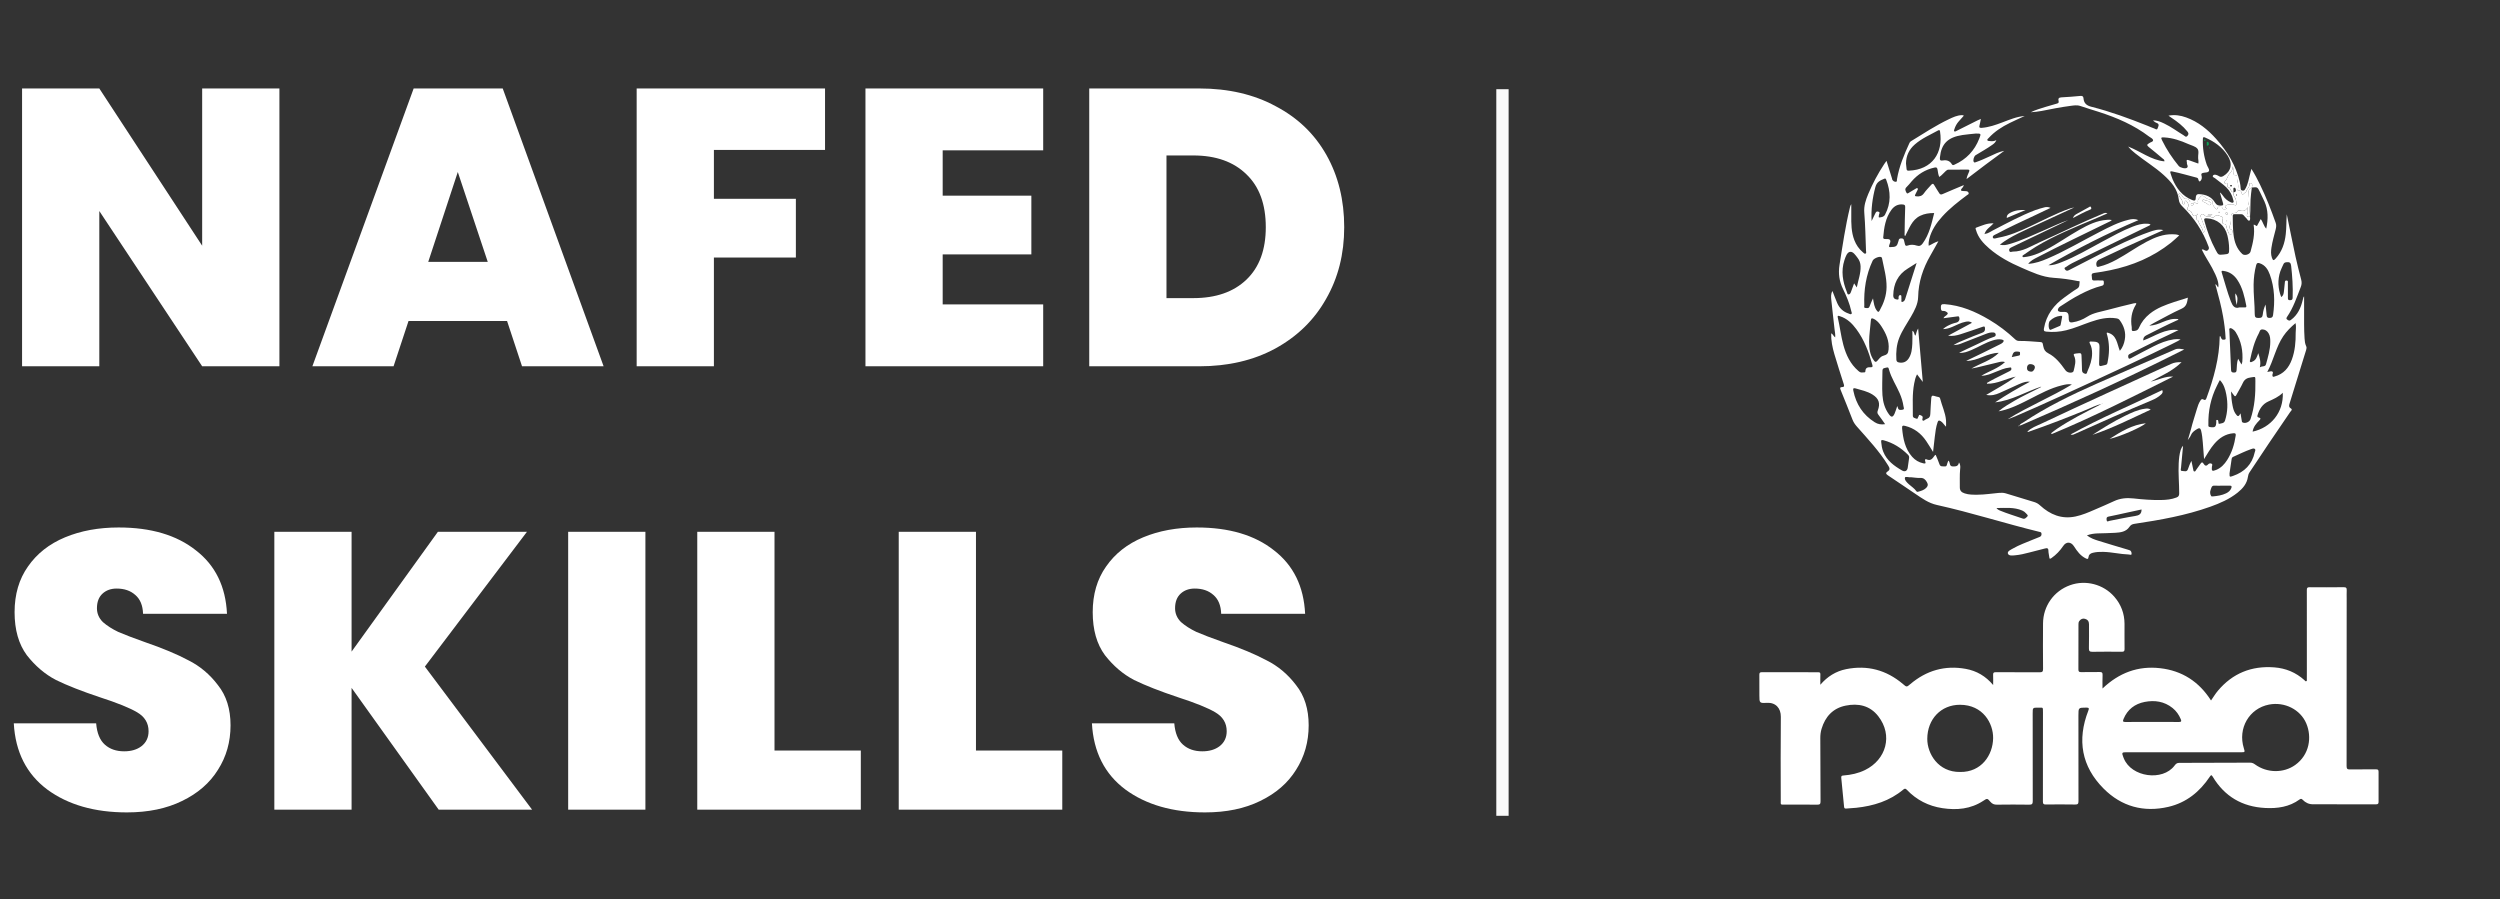
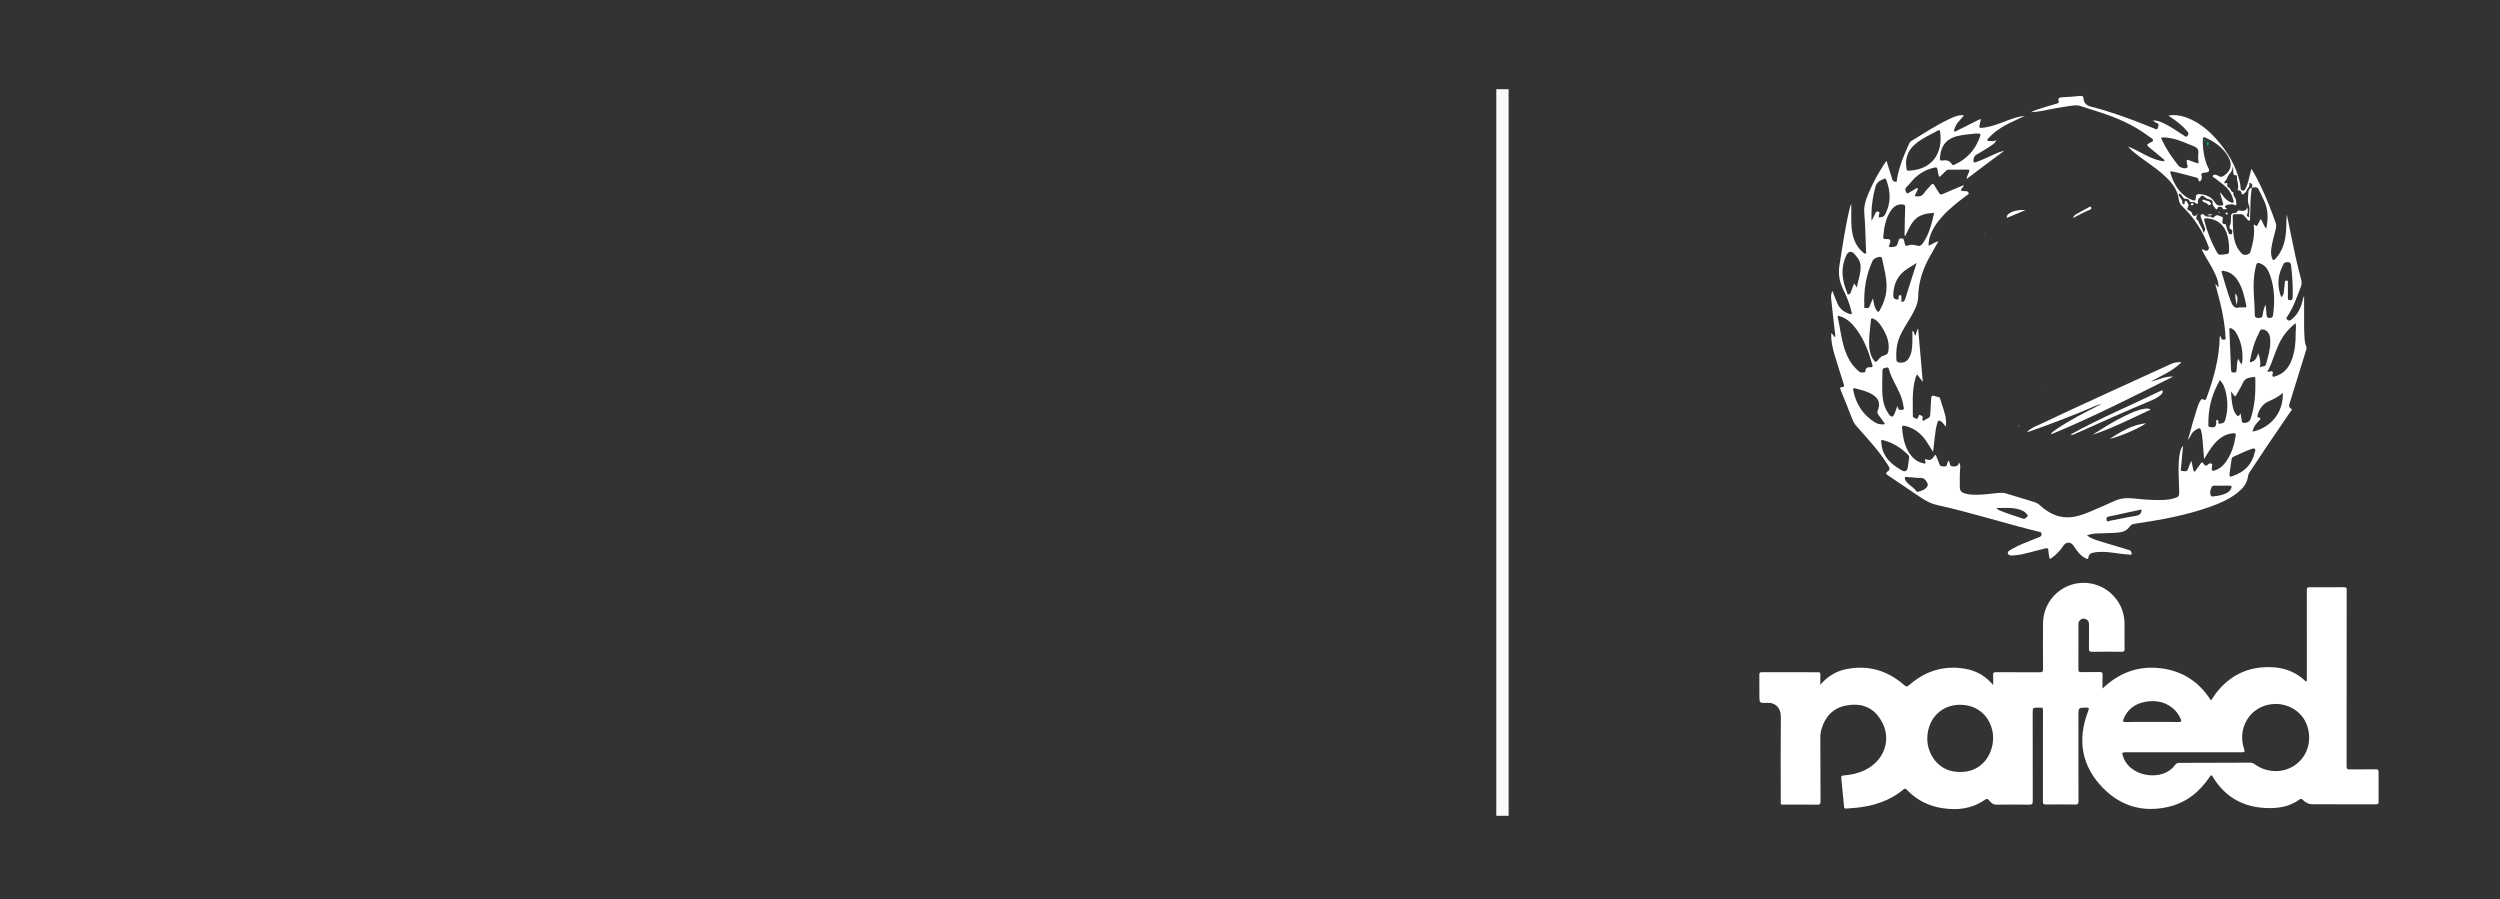
<svg xmlns="http://www.w3.org/2000/svg" width="203" height="73" viewBox="0 0 203 73" fill="none">
  <rect x="0" y="0" width="203" height="73" fill="#333333" stroke="none" />
-   <path d="M22.688 29.743H16.416L8.064 17.135V29.743H1.792V7.183H8.064L16.416 19.951V7.183H22.688V29.743ZM41.173 26.063H33.173L31.957 29.743H25.365L33.589 7.183H40.821L49.013 29.743H42.389L41.173 26.063ZM39.605 21.263L37.173 13.967L34.773 21.263H39.605ZM66.993 7.183V12.175H57.969V16.143H64.625V20.911H57.969V29.743H51.697V7.183H66.993ZM76.546 12.207V15.887H83.746V20.655H76.546V24.719H84.707V29.743H70.275V7.183H84.707V12.207H76.546ZM97.374 7.183C99.742 7.183 101.811 7.663 103.582 8.623C105.374 9.562 106.75 10.884 107.71 12.591C108.67 14.298 109.15 16.25 109.15 18.447C109.15 20.623 108.659 22.564 107.678 24.271C106.718 25.978 105.342 27.322 103.55 28.303C101.779 29.263 99.72 29.743 97.374 29.743H88.446V7.183H97.374ZM96.894 24.207C98.728 24.207 100.168 23.706 101.214 22.703C102.259 21.7 102.782 20.282 102.782 18.447C102.782 16.591 102.259 15.162 101.214 14.159C100.168 13.135 98.728 12.623 96.894 12.623H94.718V24.207H96.894ZM10.304 65.967C7.68 65.967 5.525 65.348 3.84 64.111C2.155 62.852 1.248 61.06 1.12 58.735H7.808C7.872 59.524 8.107 60.1 8.512 60.463C8.917 60.826 9.44 61.007 10.08 61.007C10.656 61.007 11.125 60.868 11.488 60.591C11.872 60.292 12.064 59.887 12.064 59.375C12.064 58.714 11.755 58.202 11.136 57.839C10.517 57.476 9.515 57.071 8.128 56.623C6.656 56.132 5.461 55.663 4.544 55.215C3.648 54.746 2.859 54.074 2.176 53.199C1.515 52.303 1.184 51.14 1.184 49.711C1.184 48.26 1.547 47.023 2.272 45.999C2.997 44.954 4 44.164 5.28 43.631C6.56 43.098 8.011 42.831 9.632 42.831C12.256 42.831 14.347 43.45 15.904 44.687C17.483 45.903 18.325 47.62 18.432 49.839H11.616C11.595 49.156 11.381 48.644 10.976 48.303C10.592 47.962 10.091 47.791 9.472 47.791C9.003 47.791 8.619 47.93 8.32 48.207C8.021 48.484 7.872 48.879 7.872 49.391C7.872 49.818 8.032 50.191 8.352 50.511C8.693 50.81 9.109 51.076 9.6 51.311C10.091 51.524 10.816 51.802 11.776 52.143C13.205 52.634 14.379 53.124 15.296 53.615C16.235 54.084 17.035 54.756 17.696 55.631C18.379 56.484 18.72 57.572 18.72 58.895C18.72 60.239 18.379 61.444 17.696 62.511C17.035 63.578 16.064 64.42 14.784 65.039C13.525 65.658 12.032 65.967 10.304 65.967ZM35.62 65.743L28.548 55.855V65.743H22.276V43.183H28.548V52.911L35.556 43.183H42.788L34.5 54.127L43.204 65.743H35.62ZM52.407 43.183V65.743H46.135V43.183H52.407ZM62.89 60.943H69.898V65.743H56.618V43.183H62.89V60.943ZM79.249 60.943H86.257V65.743H72.977V43.183H79.249V60.943ZM97.848 65.967C95.224 65.967 93.069 65.348 91.384 64.111C89.698 62.852 88.792 61.06 88.664 58.735H95.352C95.416 59.524 95.65 60.1 96.056 60.463C96.461 60.826 96.984 61.007 97.624 61.007C98.2 61.007 98.669 60.868 99.032 60.591C99.416 60.292 99.608 59.887 99.608 59.375C99.608 58.714 99.298 58.202 98.68 57.839C98.061 57.476 97.058 57.071 95.672 56.623C94.2 56.132 93.005 55.663 92.088 55.215C91.192 54.746 90.402 54.074 89.72 53.199C89.058 52.303 88.728 51.14 88.728 49.711C88.728 48.26 89.09 47.023 89.816 45.999C90.541 44.954 91.544 44.164 92.824 43.631C94.104 43.098 95.554 42.831 97.176 42.831C99.8 42.831 101.89 43.45 103.448 44.687C105.026 45.903 105.869 47.62 105.976 49.839H99.16C99.138 49.156 98.925 48.644 98.52 48.303C98.136 47.962 97.634 47.791 97.016 47.791C96.546 47.791 96.162 47.93 95.864 48.207C95.565 48.484 95.416 48.879 95.416 49.391C95.416 49.818 95.576 50.191 95.896 50.511C96.237 50.81 96.653 51.076 97.144 51.311C97.634 51.524 98.36 51.802 99.32 52.143C100.749 52.634 101.922 53.124 102.84 53.615C103.778 54.084 104.578 54.756 105.24 55.631C105.922 56.484 106.264 57.572 106.264 58.895C106.264 60.239 105.922 61.444 105.24 62.511C104.578 63.578 103.608 64.42 102.328 65.039C101.069 65.658 99.576 65.967 97.848 65.967Z" fill="white" />
  <path d="M122 7.243V66.243" stroke="#FAFAFA" />
  <path d="M179.193 11.824C179.193 11.783 179.189 11.742 179.194 11.701C179.202 11.638 179.155 11.546 179.234 11.518C179.299 11.495 179.341 11.568 179.353 11.63C179.368 11.714 179.366 11.799 179.254 11.822C179.234 11.825 179.213 11.823 179.193 11.824Z" fill="#0AA455" />
  <path d="M179.037 11.437C178.996 11.438 178.969 11.418 178.962 11.382C178.956 11.352 178.978 11.332 179.009 11.331C179.042 11.329 179.081 11.322 179.09 11.367C179.1 11.407 179.067 11.423 179.037 11.437Z" fill="#0AA455" />
  <path d="M179.403 11.957C179.417 11.981 179.432 11.995 179.433 12.01C179.434 12.038 179.418 12.062 179.387 12.052C179.376 12.048 179.366 12.02 179.367 12.004C179.369 11.99 179.387 11.977 179.403 11.957Z" fill="#0AA455" />
  <path d="M179.482 11.7C179.479 11.705 179.476 11.71 179.473 11.715C179.476 11.71 179.479 11.705 179.482 11.7Z" fill="#0AA455" />
  <path d="M147.811 55.602C148.38 54.937 149.073 54.503 149.905 54.335C151.629 53.989 153.172 54.403 154.514 55.539C154.822 55.799 154.812 55.808 155.116 55.55C156.427 54.441 157.928 54.004 159.623 54.313C160.504 54.473 161.239 54.903 161.844 55.624C161.844 55.35 161.855 55.077 161.841 54.804C161.832 54.63 161.887 54.581 162.06 54.582C163.248 54.589 164.436 54.58 165.623 54.59C165.846 54.592 165.898 54.523 165.896 54.309C165.886 53.08 165.885 51.851 165.894 50.623C165.904 49.21 166.771 47.993 168.087 47.519C169.352 47.062 170.802 47.44 171.687 48.459C172.231 49.087 172.507 49.82 172.511 50.652C172.514 51.337 172.505 52.021 172.514 52.705C172.516 52.882 172.455 52.924 172.286 52.923C171.494 52.915 170.703 52.912 169.911 52.926C169.688 52.93 169.615 52.873 169.62 52.641C169.637 51.99 169.626 51.339 169.627 50.687C169.628 50.459 169.519 50.307 169.304 50.248C169.108 50.193 168.952 50.269 168.834 50.434C168.772 50.522 168.771 50.62 168.771 50.718C168.769 51.931 168.773 53.143 168.766 54.356C168.766 54.529 168.82 54.58 168.991 54.576C169.486 54.566 169.981 54.58 170.475 54.568C170.663 54.564 170.74 54.61 170.729 54.814C170.712 55.149 170.724 55.487 170.724 55.907C172.07 54.628 173.608 54.053 175.4 54.257C177.192 54.46 178.56 55.351 179.535 56.879C179.726 56.606 179.889 56.331 180.092 56.09C181.287 54.671 182.82 54.051 184.666 54.19C185.603 54.261 186.423 54.6 187.122 55.23C187.166 55.27 187.202 55.354 187.281 55.31C187.339 55.278 187.312 55.205 187.314 55.151C187.318 54.97 187.317 54.789 187.317 54.607C187.318 52.372 187.321 50.137 187.315 47.902C187.314 47.722 187.37 47.682 187.538 47.683C188.462 47.69 189.386 47.693 190.309 47.68C190.517 47.678 190.562 47.755 190.553 47.937C190.543 48.167 190.55 48.399 190.55 48.629C190.55 53.157 190.551 57.684 190.543 62.212C190.542 62.446 190.623 62.48 190.826 62.478C191.526 62.467 192.228 62.477 192.928 62.471C193.083 62.469 193.142 62.506 193.14 62.674C193.132 63.482 193.133 64.291 193.14 65.099C193.141 65.256 193.1 65.311 192.935 65.311C191.227 65.306 189.52 65.307 187.813 65.308C187.48 65.308 187.204 65.179 186.978 64.943C186.896 64.857 186.829 64.84 186.729 64.914C185.893 65.525 184.932 65.66 183.933 65.608C182.069 65.511 180.636 64.675 179.672 63.066C179.569 62.894 179.528 62.932 179.434 63.071C178.617 64.293 177.535 65.173 176.084 65.514C174.065 65.987 172.264 65.49 170.814 64.035C169.016 62.233 168.647 60.08 169.57 57.71C169.644 57.521 169.634 57.456 169.408 57.457C168.768 57.462 168.768 57.453 168.768 58.101C168.768 60.419 168.764 62.736 168.772 65.054C168.773 65.274 168.713 65.331 168.496 65.327C167.704 65.313 166.912 65.316 166.12 65.324C165.939 65.326 165.883 65.278 165.884 65.088C165.892 62.672 165.891 60.255 165.889 57.839C165.889 57.384 165.901 57.47 165.522 57.463C165.053 57.455 165.054 57.459 165.054 57.926C165.054 60.301 165.05 62.676 165.059 65.052C165.059 65.279 164.999 65.343 164.771 65.339C163.897 65.326 163.022 65.327 162.149 65.339C161.921 65.343 161.764 65.275 161.617 65.102C161.367 64.808 161.358 64.818 161.043 65.026C160.021 65.698 158.892 65.8 157.718 65.622C156.591 65.451 155.623 64.957 154.833 64.129C154.738 64.03 154.673 64.009 154.553 64.109C153.445 65.038 152.13 65.442 150.72 65.593C150.458 65.621 150.193 65.624 149.931 65.654C149.803 65.668 149.751 65.639 149.739 65.509C149.666 64.721 149.589 63.934 149.509 63.147C149.492 62.986 149.586 62.977 149.703 62.968C150.307 62.922 150.893 62.794 151.44 62.527C153.158 61.686 153.726 59.709 152.514 58.155C151.837 57.287 150.893 57.087 149.865 57.297C148.833 57.508 148.209 58.189 147.911 59.182C147.836 59.428 147.808 59.679 147.809 59.938C147.818 61.645 147.816 63.352 147.828 65.059C147.829 65.269 147.789 65.344 147.559 65.34C146.702 65.325 145.844 65.336 144.986 65.335C144.536 65.334 144.598 65.379 144.598 64.961C144.594 62.709 144.579 60.458 144.604 58.206C144.612 57.502 144.181 57.029 143.469 57.07C142.864 57.105 142.862 57.077 142.862 56.461C142.862 55.908 142.866 55.355 142.859 54.803C142.857 54.656 142.882 54.582 143.055 54.582C144.581 54.589 146.107 54.59 147.633 54.586C147.774 54.585 147.819 54.625 147.814 54.766C147.805 55.044 147.811 55.323 147.811 55.602ZM177.325 61.084V61.083C176.558 61.083 175.791 61.083 175.024 61.083C174.25 61.083 173.475 61.083 172.7 61.082C172.287 61.081 172.271 61.105 172.417 61.49C172.429 61.521 172.442 61.551 172.454 61.582C173.071 63.111 175.603 63.454 176.569 62.171C176.663 62.046 176.752 61.945 176.942 61.945C178.863 61.947 180.783 61.939 182.704 61.928C182.864 61.927 182.983 61.979 183.107 62.07C184.084 62.78 185.426 62.791 186.37 62.116C187.54 61.279 187.738 59.845 187.269 58.741C186.789 57.61 185.51 56.969 184.248 57.211C182.632 57.522 181.694 59.144 182.199 60.755C182.301 61.083 182.301 61.084 181.949 61.084C180.408 61.084 178.867 61.084 177.325 61.084ZM159.159 62.684C160.896 62.712 161.824 61.308 161.842 59.935C161.858 58.745 161.025 57.228 159.148 57.228C157.618 57.227 156.5 58.384 156.495 59.995C156.492 61.193 157.38 62.707 159.159 62.684ZM174.749 58.622C175.474 58.622 176.2 58.616 176.925 58.626C177.13 58.629 177.144 58.553 177.078 58.396C176.929 58.04 176.714 57.733 176.412 57.49C175.738 56.95 174.959 56.838 174.145 56.997C173.349 57.154 172.754 57.603 172.433 58.376C172.358 58.558 172.366 58.631 172.596 58.627C173.314 58.614 174.031 58.622 174.749 58.622Z" fill="white" />
  <path d="M148.795 23.63C148.934 23.983 149.048 24.297 149.18 24.604C149.361 25.026 149.671 25.318 150.112 25.462C150.186 25.487 150.274 25.554 150.341 25.489C150.396 25.437 150.343 25.349 150.328 25.279C150.19 24.647 149.936 24.052 149.657 23.478C149.344 22.837 149.258 22.209 149.37 21.502C149.62 19.932 149.844 18.358 150.222 16.812C150.242 16.732 150.269 16.655 150.324 16.577C150.324 16.869 150.327 17.163 150.324 17.455C150.318 18.149 150.317 18.841 150.574 19.503C150.722 19.886 150.948 20.215 151.262 20.481C151.328 20.536 151.4 20.636 151.489 20.591C151.566 20.552 151.523 20.439 151.52 20.362C151.48 19.333 151.464 18.301 151.38 17.275C151.335 16.719 151.498 16.24 151.701 15.753C152.058 14.899 152.494 14.09 153.001 13.318C153.05 13.243 153.104 13.173 153.185 13.06C153.341 13.562 153.485 14.022 153.628 14.482C153.64 14.521 153.639 14.568 153.659 14.601C153.724 14.708 153.834 14.767 153.946 14.762C154.056 14.756 154.022 14.632 154.034 14.559C154.207 13.516 154.615 12.555 155.051 11.602C155.08 11.54 155.124 11.495 155.182 11.46C156.192 10.84 157.183 10.187 158.255 9.677C158.582 9.522 158.911 9.365 159.284 9.351C159.34 9.348 159.399 9.344 159.462 9.395C159.325 9.549 159.19 9.699 159.056 9.85C158.888 10.037 158.77 10.252 158.696 10.491C158.678 10.549 158.633 10.628 158.701 10.672C158.746 10.702 158.809 10.659 158.862 10.633C159.427 10.348 159.994 10.064 160.561 9.781C160.641 9.741 160.724 9.71 160.846 9.657C160.807 9.848 160.784 10.008 160.74 10.161C160.689 10.335 160.725 10.398 160.92 10.382C161.501 10.336 162.042 10.147 162.58 9.943C163.172 9.719 163.756 9.469 164.406 9.418C164.002 9.606 163.596 9.787 163.197 9.983C162.557 10.296 161.963 10.677 161.478 11.208C161.431 11.259 161.341 11.314 161.376 11.39C161.407 11.456 161.505 11.446 161.578 11.455C161.749 11.473 161.92 11.482 162.105 11.374C162.033 11.57 161.909 11.663 161.782 11.754C161.346 12.065 160.877 12.323 160.421 12.602C160.287 12.684 160.193 13.005 160.265 13.139C160.318 13.236 160.396 13.182 160.459 13.161C160.834 13.033 161.191 12.865 161.551 12.702C161.938 12.527 162.315 12.323 162.745 12.248C161.72 12.986 160.719 13.753 159.683 14.542C159.716 14.297 159.822 14.123 159.892 13.936C159.938 13.813 159.912 13.772 159.783 13.773C159.263 13.777 158.744 13.778 158.224 13.776C158.121 13.776 158.059 13.834 157.99 13.894C157.817 14.045 157.68 14.235 157.47 14.37C157.376 14.177 157.366 13.971 157.329 13.776C157.297 13.612 157.255 13.568 157.075 13.608C156.328 13.773 155.722 14.153 155.226 14.725C155.091 14.88 154.968 15.047 154.817 15.186C154.641 15.348 154.725 15.496 154.807 15.648C154.871 15.767 154.955 15.677 155.014 15.644C155.201 15.54 155.379 15.42 155.565 15.314C155.608 15.289 155.67 15.24 155.719 15.306C155.754 15.352 155.717 15.401 155.697 15.443C155.641 15.562 155.582 15.679 155.52 15.796C155.461 15.906 155.502 15.933 155.614 15.944C155.868 15.968 156.068 15.921 156.229 15.688C156.396 15.445 156.613 15.239 156.807 15.015C156.914 14.892 156.984 14.89 157.069 15.049C157.185 15.266 157.335 15.464 157.46 15.677C157.533 15.803 157.605 15.818 157.74 15.759C158.295 15.515 158.857 15.284 159.464 15.029C159.42 15.178 159.347 15.245 159.282 15.323C159.202 15.42 159.207 15.506 159.366 15.509C159.457 15.511 159.548 15.518 159.638 15.523C159.736 15.527 159.818 15.565 159.852 15.661C159.891 15.772 159.788 15.797 159.726 15.843C159.014 16.376 158.309 16.919 157.71 17.583C157.231 18.114 156.834 18.694 156.657 19.401C156.613 19.576 156.589 19.753 156.611 19.955C156.876 19.844 157.09 19.67 157.399 19.589C157.17 19.995 156.964 20.372 156.749 20.744C156.145 21.789 155.778 22.894 155.753 24.117C155.741 24.699 155.453 25.221 155.165 25.724C154.842 26.287 154.463 26.818 154.221 27.428C153.995 28.001 153.948 28.594 153.985 29.201C153.994 29.338 154.051 29.403 154.188 29.431C154.514 29.499 154.793 29.393 154.979 29.114C155.225 28.748 155.257 28.326 155.28 27.907C155.299 27.571 155.284 27.233 155.284 26.86C155.486 26.961 155.404 27.161 155.534 27.255C155.61 27.079 155.616 26.879 155.754 26.672C155.88 28.134 156.004 29.546 156.131 31.014C155.962 30.79 155.822 30.605 155.664 30.395C155.527 30.649 155.477 30.903 155.429 31.154C155.264 32.012 155.328 32.88 155.322 33.744C155.32 33.946 155.493 33.946 155.609 33.994C155.746 34.05 155.717 33.891 155.772 33.837C155.82 33.791 155.791 33.641 155.927 33.707C156.027 33.755 156.153 33.783 156.115 33.947C156.099 34.014 156.065 34.111 156.136 34.153C156.206 34.195 156.267 34.114 156.33 34.078C156.379 34.049 156.43 34.019 156.484 34.001C156.672 33.937 156.736 33.807 156.742 33.61C156.755 33.181 156.796 32.754 156.818 32.327C156.827 32.155 156.894 32.093 157.063 32.15C157.172 32.187 157.285 32.214 157.397 32.237C157.471 32.252 157.519 32.287 157.537 32.358C157.684 32.948 157.961 33.502 158.016 34.117C158.031 34.278 158.018 34.442 158.018 34.651C157.847 34.484 157.759 34.298 157.579 34.194C157.434 34.11 157.383 34.144 157.334 34.283C157.198 34.668 157.154 35.069 157.105 35.47C157.058 35.86 157.016 36.252 156.965 36.695C156.759 36.368 156.591 36.083 156.405 35.809C155.987 35.194 155.434 34.766 154.701 34.584C154.512 34.537 154.429 34.558 154.451 34.784C154.53 35.623 154.683 36.434 155.267 37.092C155.509 37.364 155.808 37.544 156.167 37.62C156.299 37.648 156.408 37.661 156.33 37.463C156.293 37.372 156.302 37.24 156.435 37.3C156.778 37.457 156.921 37.228 157.079 37.009C157.094 36.989 157.11 36.97 157.129 36.954C157.141 36.945 157.159 36.943 157.179 36.935C157.28 37.186 157.396 37.432 157.48 37.687C157.559 37.927 157.744 37.855 157.907 37.872C158.078 37.89 158.079 37.764 158.111 37.654C158.135 37.568 158.171 37.485 158.202 37.4C158.39 37.518 158.234 37.878 158.577 37.876C158.803 37.873 159.014 37.882 159.068 37.547C159.21 37.76 159.178 37.946 159.161 38.124C159.116 38.602 159.145 39.08 159.137 39.558C159.131 39.855 159.283 39.982 159.536 40.065C159.881 40.179 160.234 40.172 160.588 40.17C161.158 40.167 161.721 40.076 162.287 40.025C162.486 40.007 162.68 40.004 162.874 40.063C163.645 40.3 164.417 40.534 165.188 40.768C165.364 40.821 165.512 40.91 165.65 41.036C166.471 41.789 167.409 42.179 168.544 41.936C169.08 41.821 169.579 41.608 170.077 41.39C170.597 41.163 171.122 40.947 171.635 40.704C172.152 40.457 172.685 40.41 173.247 40.473C173.984 40.556 174.724 40.614 175.467 40.601C175.897 40.594 176.321 40.556 176.728 40.398C176.891 40.335 176.95 40.249 176.951 40.07C176.952 39.254 176.868 38.439 176.91 37.622C176.929 37.26 176.962 36.899 177.068 36.549C177.106 36.424 177.162 36.311 177.264 36.198C177.206 36.816 177.146 37.404 177.098 37.992C177.09 38.082 177.019 38.242 177.193 38.242C177.354 38.242 177.57 38.354 177.659 38.102C177.736 37.886 177.809 37.67 177.944 37.425C177.997 37.678 178.042 37.891 178.086 38.104C178.101 38.175 178.1 38.272 178.182 38.286C178.264 38.3 178.292 38.201 178.334 38.145C178.457 37.981 178.578 37.814 178.692 37.643C178.772 37.523 178.838 37.507 178.922 37.64C179.02 37.797 179.128 37.897 179.3 37.706C179.365 37.633 179.476 37.6 179.574 37.65C179.688 37.707 179.616 37.812 179.607 37.892C179.569 38.249 179.621 38.292 179.961 38.153C180.35 37.993 180.625 37.699 180.844 37.354C181.232 36.746 181.437 36.073 181.539 35.363C181.563 35.2 181.502 35.167 181.35 35.18C180.699 35.233 180.208 35.566 179.797 36.045C179.475 36.42 179.239 36.852 178.97 37.279C178.936 36.828 178.904 36.377 178.867 35.927C178.84 35.599 178.807 35.271 178.726 34.95C178.677 34.752 178.564 34.742 178.421 34.829C178.221 34.952 178.019 35.074 177.917 35.309C177.851 35.463 177.746 35.601 177.645 35.738C177.727 35.438 177.837 35.143 177.907 34.852C178.042 34.292 178.232 33.753 178.39 33.203C178.458 32.967 178.539 32.731 178.677 32.523C178.737 32.432 178.802 32.366 178.917 32.439C179.058 32.529 179.118 32.458 179.166 32.326C179.758 30.71 180.217 29.065 180.24 27.327C180.24 27.315 180.256 27.303 180.277 27.277C180.315 27.355 180.349 27.425 180.383 27.495C180.441 27.614 180.551 27.586 180.644 27.575C180.755 27.562 180.718 27.463 180.715 27.397C180.686 26.82 180.612 26.249 180.511 25.68C180.37 24.884 180.164 24.105 179.95 23.326C179.924 23.233 179.883 23.143 179.904 23.071C179.99 23.122 180.023 23.251 180.121 23.339C180.197 23.032 180.034 22.514 179.622 21.752C179.352 21.254 179.031 20.784 178.784 20.268C178.89 20.224 178.956 20.293 179.025 20.323C179.12 20.364 179.188 20.406 179.286 20.308C179.378 20.215 179.381 20.145 179.338 20.028C178.875 18.772 178.161 17.679 177.2 16.75C177.04 16.594 176.943 16.433 176.918 16.203C176.824 15.35 176.292 14.756 175.692 14.211C174.971 13.556 174.131 13.056 173.375 12.446C173.184 12.291 172.995 12.134 172.806 11.899C173.823 12.295 174.665 12.993 175.748 13.103C175.771 12.958 175.669 12.922 175.606 12.869C175.228 12.55 174.851 12.231 174.465 11.925C174.31 11.802 174.334 11.726 174.487 11.644C174.494 11.64 174.502 11.635 174.507 11.63C174.612 11.542 174.829 11.521 174.829 11.4C174.829 11.249 174.627 11.182 174.506 11.089C173.278 10.153 171.883 9.556 170.426 9.087C169.924 8.926 169.419 8.777 168.921 8.606C168.64 8.511 168.365 8.567 168.09 8.602C167.314 8.702 166.548 8.858 165.78 9.009C165.489 9.066 165.193 9.093 164.895 9.115C165.275 8.924 165.682 8.812 166.084 8.684C166.39 8.587 166.699 8.498 167.009 8.415C167.132 8.382 167.197 8.34 167.157 8.197C167.105 8.005 167.176 7.916 167.388 7.905C167.899 7.88 168.408 7.839 168.916 7.79C169.079 7.775 169.166 7.81 169.18 7.981C169.21 8.388 169.435 8.573 169.833 8.673C171.392 9.066 172.898 9.624 174.391 10.218C174.567 10.288 174.738 10.37 174.918 10.43C175.009 10.461 175.144 10.592 175.199 10.417C175.243 10.276 175.398 10.077 175.112 9.977C175.006 9.94 174.913 9.864 174.82 9.786C175.154 9.757 175.447 9.894 175.737 10.031C176.297 10.296 176.79 10.673 177.319 10.99C177.407 11.043 177.492 11.186 177.629 11.024C177.75 10.879 177.703 10.785 177.603 10.663C177.246 10.223 176.804 9.883 176.336 9.571C176.263 9.522 176.191 9.47 176.077 9.391C176.603 9.295 177.065 9.374 177.513 9.534C178.491 9.885 179.273 10.52 179.954 11.283C180.864 12.304 181.563 13.446 181.874 14.797C181.911 14.956 181.927 15.122 181.941 15.286C181.949 15.387 181.967 15.45 182.085 15.475C182.201 15.5 182.249 15.448 182.3 15.366C182.559 14.951 182.605 14.466 182.735 14.009C182.759 13.925 182.78 13.84 182.814 13.712C183.094 14.148 183.307 14.57 183.516 14.995C184.009 16.001 184.413 17.044 184.788 18.1C184.853 18.283 184.828 18.453 184.783 18.631C184.661 19.118 184.517 19.601 184.443 20.099C184.402 20.377 184.382 20.658 184.48 20.931C184.566 21.168 184.62 21.176 184.789 20.989C185.296 20.428 185.523 19.752 185.604 19.015C185.664 18.479 185.645 17.94 185.686 17.401C185.922 18.543 186.149 19.688 186.395 20.828C186.531 21.455 186.692 22.077 186.854 22.699C186.909 22.907 186.906 23.092 186.826 23.296C186.5 24.13 186.223 24.986 185.707 25.733C185.651 25.816 185.624 25.893 185.735 25.96C185.826 26.015 185.89 26.076 186.014 25.985C186.575 25.575 186.832 24.993 186.985 24.345C186.998 24.289 187.013 24.233 187.028 24.177C187.038 24.139 187.049 24.101 187.093 24.064C187.093 24.444 187.091 24.824 187.093 25.203C187.095 25.962 187.079 26.721 187.13 27.479C187.144 27.693 187.164 27.907 187.259 28.104C187.31 28.21 187.292 28.309 187.26 28.414C186.813 29.853 186.368 31.291 185.924 32.731C185.875 32.889 185.815 33.041 186.013 33.161C186.183 33.264 186.023 33.367 185.971 33.444C185.401 34.289 184.82 35.127 184.249 35.973C183.715 36.765 183.19 37.562 182.661 38.356C182.587 38.468 182.551 38.585 182.531 38.721C182.452 39.278 182.107 39.674 181.684 40.009C181.025 40.533 180.262 40.865 179.478 41.145C177.482 41.857 175.407 42.223 173.32 42.535C173.144 42.561 173.021 42.615 172.908 42.783C172.636 43.186 172.184 43.238 171.744 43.264C171.275 43.292 170.804 43.298 170.335 43.312C170.047 43.322 169.763 43.359 169.457 43.472C169.745 43.695 170.058 43.806 170.37 43.904C171.163 44.154 171.961 44.386 172.757 44.625C172.812 44.642 172.866 44.661 172.921 44.679C173.072 44.727 173.085 44.887 173.084 44.983C173.081 45.097 172.937 45.028 172.858 45.025C172.157 45.002 171.471 44.825 170.769 44.812C170.489 44.806 170.212 44.818 169.936 44.887C169.731 44.937 169.606 45.04 169.585 45.243C169.568 45.41 169.497 45.404 169.377 45.347C168.933 45.134 168.659 44.754 168.405 44.357C168.167 43.985 167.785 43.959 167.539 44.324C167.277 44.712 166.966 45.044 166.583 45.312C166.471 45.39 166.417 45.405 166.401 45.242C166.385 45.069 166.331 44.899 166.331 44.729C166.331 44.502 166.226 44.491 166.051 44.537C165.621 44.651 165.19 44.758 164.759 44.869C164.392 44.965 164.024 45.054 163.646 45.088C163.425 45.107 163.11 45.158 163.041 44.95C162.978 44.76 163.282 44.637 163.457 44.535C163.957 44.247 164.504 44.057 165.034 43.833C165.223 43.754 165.414 43.674 165.607 43.603C165.735 43.555 165.778 43.476 165.771 43.34C165.765 43.207 165.673 43.204 165.589 43.184C162.805 42.505 160.074 41.623 157.276 41.003C156.588 40.851 156.072 40.465 155.523 40.099C154.776 39.602 154.044 39.085 153.294 38.594C153.114 38.476 153.122 38.382 153.269 38.287C153.514 38.128 153.432 37.985 153.311 37.787C152.599 36.63 151.671 35.648 150.779 34.637C150.63 34.468 150.507 34.291 150.425 34.08C150.107 33.267 149.787 32.457 149.455 31.65C149.391 31.494 149.417 31.433 149.576 31.431C149.778 31.428 149.752 31.314 149.71 31.182C149.455 30.374 149.189 29.57 148.952 28.757C148.794 28.214 148.675 27.66 148.692 27.063C148.845 27.138 148.872 27.298 149.018 27.395C149.041 27.152 148.986 26.933 148.963 26.716C148.88 25.929 148.781 25.145 148.702 24.357C148.684 24.131 148.645 23.895 148.795 23.63ZM178.384 17.442C178.394 17.602 178.231 17.798 178.486 17.904C178.491 17.906 178.491 17.919 178.493 17.927C178.585 18.263 178.875 18.502 178.906 18.915C179.006 18.766 179.096 18.683 179.056 18.569C178.946 18.254 178.825 17.943 178.706 17.632C178.677 17.556 178.663 17.48 178.734 17.43C178.813 17.374 178.906 17.363 178.976 17.45C179.062 17.556 179.17 17.592 179.301 17.592C179.382 17.592 179.476 17.562 179.541 17.618C179.671 17.73 179.738 17.675 179.843 17.567C180.024 17.38 180.219 17.538 180.403 17.598C180.565 17.651 180.473 17.764 180.47 17.863C180.465 18.004 180.389 18.194 180.656 18.196C180.744 18.197 180.76 18.293 180.775 18.364C180.812 18.54 180.861 18.706 180.946 18.869C180.99 18.953 180.991 19.037 181.113 19.025C181.171 19.019 181.241 19.023 181.245 18.946C181.25 18.845 181.31 18.692 181.199 18.654C180.977 18.578 181.024 18.387 181.071 18.292C181.187 18.054 181.145 17.813 181.154 17.572C181.16 17.393 181.239 17.295 181.422 17.294C181.516 17.294 181.604 17.291 181.653 17.191C181.708 17.077 181.82 17.075 181.911 17.1C182.19 17.175 182.384 17.094 182.51 16.814C182.473 16.997 182.575 17.17 182.493 17.333C182.409 17.501 182.433 17.601 182.657 17.63C182.605 17.513 182.625 17.403 182.634 17.289C182.65 17.093 182.695 16.869 182.623 16.703C182.503 16.426 182.526 16.151 182.553 15.884C182.577 15.651 182.517 15.338 182.849 15.228C182.828 15.399 182.808 15.57 182.785 15.742C182.705 16.348 182.757 16.96 182.704 17.568C182.693 17.688 182.747 17.875 182.653 17.911C182.52 17.961 182.468 17.763 182.369 17.686C182.244 17.589 182.191 17.397 181.993 17.395C181.812 17.394 181.631 17.399 181.449 17.393C181.328 17.389 181.297 17.438 181.299 17.555C181.304 18.049 181.305 18.544 181.36 19.036C181.429 19.638 181.614 20.193 182.073 20.623C182.252 20.791 182.676 20.668 182.743 20.429C182.94 19.715 183.112 18.997 182.995 18.245C183.112 18.238 183.163 18.341 183.262 18.355C183.361 18.173 183.461 17.988 183.571 17.787C183.761 18.031 183.801 18.338 184.018 18.567C184.179 17.797 184.19 17.067 183.873 16.359C183.756 16.096 183.63 15.838 183.502 15.58C183.303 15.18 183.301 15.181 182.847 15.228C182.906 15.047 182.94 14.879 182.632 14.853C182.748 15.145 182.468 15.291 182.403 15.524C182.375 15.62 182.253 15.655 182.19 15.741C182.159 15.784 182.041 15.854 182.02 15.67C182.003 15.523 181.878 15.422 181.698 15.463C181.715 15.35 181.746 15.237 181.745 15.124C181.743 14.854 181.614 14.6 181.643 14.323C181.652 14.235 181.571 14.224 181.502 14.227C181.379 14.232 181.371 14.16 181.346 14.059C181.303 13.879 181.395 13.686 181.284 13.507C181.321 13.768 181.166 13.979 181.03 14.123C180.857 14.303 180.854 14.561 180.668 14.715C180.584 14.785 180.616 14.917 180.697 14.886C180.931 14.797 180.84 14.965 180.856 15.049C180.867 15.103 180.842 15.186 180.912 15.197C181.064 15.222 181.092 15.349 181.149 15.453C181.194 15.535 181.247 15.607 181.351 15.611C181.325 15.8 181.4 15.958 181.514 16.099C181.56 16.155 181.618 16.574 181.577 16.632C181.543 16.679 181.505 16.69 181.452 16.654C181.303 16.551 181.131 16.601 180.974 16.61C180.863 16.617 180.725 16.668 180.674 16.776C180.626 16.878 180.805 16.869 180.83 16.957C180.541 17.032 180.525 17.027 180.427 16.841C180.417 16.823 180.387 16.801 180.371 16.805C180.265 16.827 180.114 16.718 180.063 16.908C180.034 17.019 179.953 17.017 179.904 16.944C179.804 16.8 179.647 16.683 179.667 16.473C179.681 16.318 179.594 16.23 179.443 16.201C179.271 16.169 179.116 16.101 178.992 15.975C178.903 15.885 178.772 15.863 178.709 15.948C178.607 16.082 178.422 16.179 178.474 16.412C178.505 16.547 178.39 16.601 178.297 16.5C178.201 16.395 178.097 16.407 177.984 16.402C177.914 16.398 177.82 16.43 177.795 16.332C177.758 16.19 177.595 16.137 177.533 16.145C177.267 16.182 177.246 15.926 177.106 15.822C177.055 15.785 177.036 15.679 176.952 15.729C176.851 15.789 176.931 15.856 176.964 15.933C177.041 16.106 177.234 16.226 177.204 16.453C177.202 16.476 177.231 16.596 177.319 16.588C177.417 16.579 177.387 16.491 177.393 16.431C177.402 16.321 177.489 16.255 177.546 16.337C177.642 16.474 177.779 16.645 177.655 16.825C177.549 16.976 177.628 17.04 177.741 17.085C177.848 17.128 177.942 17.185 177.974 17.287C178.05 17.524 178.159 17.622 178.384 17.442ZM180.264 15.661C180.275 15.655 180.287 15.649 180.298 15.644C180.36 15.717 180.431 15.785 180.484 15.865C180.647 16.108 180.854 16.299 181.122 16.419C181.19 16.448 181.269 16.491 181.333 16.446C181.405 16.394 181.358 16.306 181.343 16.239C181.256 15.842 181.067 15.502 180.778 15.215C180.496 14.935 180.16 14.724 179.857 14.47C179.79 14.413 179.627 14.383 179.688 14.27C179.752 14.15 179.901 14.174 180.022 14.225C180.074 14.247 180.129 14.269 180.175 14.302C180.301 14.39 180.412 14.369 180.538 14.293C181.168 13.914 181.31 13.306 180.889 12.641C180.448 11.944 179.801 11.489 179.052 11.165C178.913 11.105 178.878 11.14 178.873 11.29C178.846 12.007 178.952 12.702 179.191 13.378C179.251 13.548 179.416 13.742 179.372 13.871C179.316 14.036 179.049 13.994 178.875 14.043C178.752 14.078 178.724 14.132 178.762 14.257C178.802 14.391 178.805 14.531 178.706 14.657C178.628 14.755 178.581 14.774 178.524 14.639C178.492 14.564 178.506 14.461 178.384 14.429C177.715 14.256 177.053 14.058 176.376 13.919C176.227 13.888 176.195 13.927 176.245 14.064C176.304 14.226 176.345 14.396 176.413 14.553C176.741 15.309 177.212 15.932 178.011 16.245C178.17 16.307 178.286 16.33 178.294 16.089C178.3 15.932 178.321 15.751 178.567 15.763C179.108 15.79 179.577 15.973 179.859 16.451C179.984 16.664 180.123 16.696 180.334 16.696C180.534 16.696 180.552 16.625 180.499 16.461C180.413 16.197 180.341 15.928 180.264 15.661ZM154.698 19.172C154.626 19.11 154.651 19.04 154.653 18.978C154.665 18.262 154.672 17.545 154.701 16.828C154.708 16.655 154.654 16.617 154.502 16.602C154.107 16.565 153.808 16.734 153.586 17.035C153.099 17.7 152.983 18.481 152.917 19.274C152.91 19.354 152.945 19.393 153.026 19.406C153.178 19.431 153.386 19.364 153.469 19.493C153.556 19.627 153.421 19.802 153.394 19.961C153.378 20.059 153.412 20.068 153.495 20.066C153.974 20.056 154.039 20.009 154.161 19.559C154.163 19.551 154.167 19.543 154.168 19.535C154.183 19.408 154.244 19.358 154.38 19.356C154.526 19.355 154.589 19.41 154.611 19.545C154.626 19.634 154.659 19.72 154.676 19.808C154.7 19.939 154.756 19.995 154.896 19.941C155.145 19.844 155.402 19.862 155.648 19.944C155.866 20.017 155.994 19.942 156.123 19.766C156.655 19.032 156.841 18.173 157.056 17.299C156.645 17.296 156.265 17.352 155.913 17.525C155.229 17.862 155.029 18.565 154.698 19.172ZM151.231 30.244C151.316 30.224 151.465 30.288 151.469 30.143C151.477 29.833 151.682 29.812 151.906 29.82C152.055 29.826 152.071 29.763 152.038 29.642C151.755 28.604 151.383 27.605 150.737 26.73C150.391 26.261 149.981 25.86 149.404 25.678C149.306 25.647 149.179 25.579 149.23 25.795C149.403 26.532 149.483 27.287 149.683 28.02C149.904 28.828 150.247 29.561 150.899 30.12C150.996 30.204 151.093 30.271 151.231 30.244ZM183.964 24.727C183.997 25.045 184.026 25.313 184.05 25.583C184.062 25.729 184.095 25.821 184.281 25.816C184.455 25.812 184.545 25.777 184.572 25.586C184.732 24.468 184.699 23.366 184.311 22.296C184.162 21.886 183.935 21.522 183.483 21.375C183.341 21.329 183.25 21.342 183.201 21.526C183.061 22.047 183.001 22.576 182.992 23.114C182.979 23.914 183.087 24.71 183.084 25.509C183.084 25.766 183.165 25.82 183.406 25.82C183.64 25.82 183.714 25.75 183.739 25.521C183.768 25.265 183.832 25.008 183.964 24.727ZM152.088 24.228C152.154 24.624 152.191 24.951 152.399 25.222C152.48 25.327 152.534 25.381 152.622 25.225C152.956 24.628 153.181 24.004 153.189 23.308C153.198 22.515 152.976 21.762 152.826 20.997C152.817 20.949 152.8 20.9 152.751 20.875C152.584 20.795 152.144 20.987 152.06 21.165C151.518 22.315 151.334 23.533 151.382 24.793C151.385 24.869 151.324 24.997 151.47 25.006C151.598 25.014 151.747 25.07 151.812 24.871C151.877 24.672 151.976 24.485 152.088 24.228ZM154.767 13.275C154.782 13.422 154.802 13.569 154.813 13.717C154.821 13.835 154.877 13.863 154.991 13.859C156.912 13.784 157.796 12.4 157.533 10.687C157.519 10.594 157.495 10.524 157.376 10.59C156.729 10.946 156.043 11.238 155.479 11.733C155.013 12.142 154.772 12.652 154.767 13.275ZM160.432 10.844C160.072 10.883 159.709 10.91 159.352 10.964C158.159 11.145 157.633 11.677 157.523 12.779C157.502 12.986 157.54 13.07 157.762 13.03C158.062 12.977 158.321 13.052 158.486 13.329C158.553 13.443 158.62 13.409 158.71 13.368C159.665 12.938 160.332 12.235 160.712 11.261C160.876 10.842 160.873 10.842 160.432 10.844ZM184.103 30.205C184.274 30.182 184.407 30.122 184.494 30.162C184.638 30.227 184.502 30.373 184.517 30.485C184.538 30.645 184.622 30.593 184.708 30.569C185.43 30.368 185.854 29.866 186.101 29.187C186.356 28.487 186.416 27.759 186.409 27.022C186.407 26.771 186.468 26.519 186.397 26.237C186.011 26.563 185.675 26.895 185.405 27.294C184.806 28.178 184.623 29.243 184.103 30.205ZM181.932 33.564C181.95 33.681 181.965 33.769 181.98 33.859C181.996 33.956 182.009 34.054 182.03 34.151C182.042 34.203 182.032 34.266 182.096 34.3C182.314 34.416 182.661 34.27 182.741 34.034C183.082 33.03 183.154 31.993 183.137 30.943C183.13 30.544 183.164 30.594 182.774 30.645C182.462 30.685 182.251 30.801 182.116 31.1C181.964 31.436 181.759 31.747 181.591 32.075C181.52 32.212 181.47 32.203 181.391 32.092C181.328 32.002 181.259 31.916 181.157 31.783C181.171 32.216 181.213 32.581 181.285 32.943C181.33 33.169 181.387 33.392 181.521 33.587C181.705 33.855 181.771 33.855 181.932 33.564ZM178.502 13.282C178.539 13.124 178.5 12.985 178.489 12.848C178.467 12.581 178.591 12.256 178.42 12.063C178.255 11.876 177.949 11.811 177.701 11.701C177.074 11.423 176.432 11.195 175.737 11.159C175.468 11.145 175.449 11.166 175.567 11.409C175.93 12.152 176.388 12.835 176.91 13.474C177.028 13.618 177.45 13.727 177.582 13.624C177.728 13.509 177.547 13.355 177.579 13.216C177.582 13.201 177.575 13.184 177.571 13.168C177.515 12.969 177.596 12.955 177.759 13.017C178.002 13.112 178.251 13.194 178.502 13.282ZM154.057 32.968C154.086 33.046 154.102 33.076 154.108 33.107C154.155 33.339 154.339 33.289 154.482 33.27C154.667 33.245 154.578 33.088 154.564 32.994C154.512 32.626 154.401 32.273 154.253 31.931C153.976 31.29 153.579 30.703 153.39 30.023C153.362 29.921 153.352 29.798 153.19 29.847C153.045 29.892 152.856 29.857 152.855 30.112C152.854 30.771 152.811 31.431 152.855 32.09C152.893 32.649 153.045 33.176 153.379 33.637C153.574 33.906 153.696 33.898 153.837 33.593C153.922 33.407 153.974 33.207 154.057 32.968ZM180.263 30.872C180.242 30.89 180.228 30.897 180.223 30.908C180.153 31.047 180.084 31.187 180.014 31.326C179.517 32.317 179.298 33.369 179.321 34.474C179.323 34.557 179.29 34.653 179.435 34.675C179.862 34.74 179.943 34.682 179.964 34.266C179.967 34.207 179.917 34.096 180.034 34.096C180.128 34.097 180.121 34.196 180.135 34.269C180.145 34.326 180.123 34.437 180.217 34.412C180.389 34.367 180.597 34.383 180.672 34.146C180.895 33.447 180.91 32.738 180.774 32.025C180.695 31.606 180.571 31.198 180.263 30.872ZM151.772 27.729C151.773 28.278 151.823 28.812 152.166 29.275C152.262 29.405 152.318 29.428 152.439 29.296C152.576 29.147 152.693 28.96 152.9 28.897C153.239 28.794 153.318 28.724 153.353 28.378C153.423 27.677 153.143 27.077 152.777 26.51C152.608 26.248 152.41 26.004 152.11 25.875C151.997 25.826 151.929 25.835 151.918 25.986C151.874 26.567 151.776 27.144 151.772 27.729ZM181.005 20.177C181.001 19.823 180.951 19.475 180.868 19.129C180.668 18.295 180.032 17.768 179.183 17.725C178.978 17.714 178.952 17.776 179.001 17.959C179.222 18.77 179.507 19.554 179.909 20.294C180.131 20.705 180.119 20.711 180.567 20.665C181.005 20.619 181.005 20.619 181.005 20.177ZM153.071 34.442C152.88 34.173 152.708 33.916 152.52 33.671C152.431 33.557 152.429 33.461 152.478 33.333C152.698 32.75 152.565 32.358 152.037 32.031C151.618 31.772 151.139 31.674 150.674 31.539C150.469 31.48 150.459 31.571 150.492 31.733C150.716 32.827 151.274 33.687 152.231 34.288C152.494 34.455 152.753 34.489 153.071 34.442ZM150.772 23.339C150.887 22.735 151.106 22.197 151.079 21.609C151.068 21.361 150.99 21.14 150.842 20.948C150.673 20.726 150.466 20.408 150.22 20.45C149.978 20.491 149.86 20.847 149.771 21.116C149.475 22.008 149.627 22.868 149.967 23.712C149.998 23.79 149.996 23.916 150.114 23.907C150.208 23.901 150.259 23.806 150.292 23.72C150.377 23.493 150.458 23.266 150.553 23.008C150.63 23.122 150.687 23.209 150.772 23.339ZM151.974 17.947C152.083 17.726 152.196 17.508 152.297 17.284C152.359 17.147 152.463 17.156 152.562 17.206C152.686 17.268 152.576 17.362 152.574 17.443C152.572 17.52 152.503 17.67 152.609 17.657C152.772 17.637 152.96 17.625 153.066 17.426C153.563 16.493 153.526 15.55 153.159 14.591C153.121 14.493 153.085 14.48 153.001 14.514C152.679 14.649 152.396 14.764 152.282 15.187C152.037 16.093 151.923 17.002 151.974 17.947ZM182.912 35.05C184.399 34.726 185.432 33.484 185.362 31.893C185.018 32.236 184.602 32.41 184.194 32.596C183.712 32.814 183.467 33.214 183.317 33.697C183.284 33.804 183.286 33.874 183.404 33.901C183.595 33.944 183.575 34.017 183.457 34.137C183.208 34.39 182.972 34.655 182.912 35.05ZM152.755 35.909C152.777 36.168 152.821 36.427 152.918 36.673C153.208 37.405 153.805 37.833 154.452 38.207C154.678 38.338 154.866 38.242 154.907 37.982C154.947 37.722 154.973 37.461 155.018 37.202C155.038 37.083 155.005 37.003 154.921 36.919C154.363 36.364 153.72 35.96 152.954 35.752C152.785 35.707 152.725 35.729 152.755 35.909ZM181.833 24.962C182.021 24.962 182.145 24.96 182.268 24.963C182.366 24.965 182.424 24.947 182.399 24.824C182.254 24.088 182.096 23.355 181.666 22.718C181.401 22.324 181.043 22.067 180.564 22.001C180.471 21.988 180.348 21.952 180.407 22.138C180.651 22.915 180.849 23.706 181.143 24.467C181.281 24.824 181.452 25.092 181.833 24.962ZM183.495 29.832C183.689 29.691 183.934 29.817 183.999 29.577C184.163 28.983 184.344 28.391 184.347 27.768C184.349 27.521 184.34 27.273 184.202 27.052C184.085 26.865 183.92 26.75 183.699 26.748C183.494 26.747 183.483 26.943 183.413 27.073C183.049 27.746 182.865 28.478 182.709 29.219C182.698 29.273 182.664 29.339 182.709 29.384C182.766 29.443 182.832 29.387 182.889 29.365C183.185 29.252 183.267 28.979 183.37 28.677C183.49 29.053 183.602 29.394 183.495 29.832ZM155.629 21.353C155.355 21.525 155.136 21.666 154.914 21.804C154.106 22.301 153.754 23.039 153.733 23.971C153.727 24.222 153.852 24.296 154.039 24.322C154.245 24.349 154.132 24.163 154.17 24.078C154.2 24.011 154.225 23.957 154.304 23.961C154.398 23.965 154.394 24.037 154.394 24.105C154.394 24.186 154.389 24.27 154.399 24.351C154.406 24.408 154.349 24.501 154.443 24.516C154.496 24.524 154.571 24.48 154.615 24.437C154.659 24.394 154.685 24.328 154.705 24.267C155.006 23.32 155.306 22.374 155.629 21.353ZM181.037 38.44C181.038 38.743 181.038 38.744 181.318 38.647C182.25 38.324 182.87 37.712 183.084 36.728C183.105 36.636 183.181 36.534 183.09 36.454C183.006 36.38 182.898 36.431 182.807 36.462C182.3 36.638 181.822 36.88 181.333 37.096C181.246 37.134 181.219 37.204 181.206 37.292C181.152 37.675 181.094 38.057 181.037 38.44ZM182.01 29.6C182.045 29.483 182.072 29.428 182.076 29.372C182.142 28.512 181.996 27.699 181.533 26.959C181.467 26.854 181.375 26.769 181.268 26.704C181.206 26.666 181.134 26.622 181.06 26.66C180.986 26.699 181.024 26.779 181.026 26.84C181.071 27.903 181.122 28.965 181.161 30.027C181.167 30.202 181.229 30.251 181.395 30.252C181.554 30.253 181.6 30.205 181.613 30.043C181.637 29.749 181.624 29.446 181.736 29.13C181.83 29.292 181.906 29.423 182.01 29.6ZM185.235 24.123C185.402 24.013 185.429 23.856 185.45 23.704C185.483 23.459 185.497 23.212 185.527 22.967C185.537 22.888 185.518 22.774 185.663 22.779C185.816 22.784 185.775 22.896 185.776 22.976C185.78 23.364 185.777 23.751 185.779 24.139C185.78 24.259 185.754 24.383 185.96 24.376C186.135 24.37 186.158 24.293 186.163 24.151C186.196 23.292 186.136 22.439 186.041 21.586C186.013 21.335 185.917 21.269 185.686 21.291C185.558 21.302 185.467 21.328 185.414 21.454C185.332 21.651 185.224 21.839 185.158 22.042C184.93 22.737 184.965 23.427 185.235 24.123ZM155.213 38.756C155.023 38.787 154.715 38.66 154.682 38.78C154.629 38.975 154.837 39.17 154.998 39.32C155.201 39.509 155.449 39.65 155.608 39.887C155.637 39.931 155.677 39.948 155.735 39.932C155.974 39.869 156.213 39.805 156.397 39.627C156.538 39.49 156.586 39.356 156.467 39.152C156.335 38.927 156.197 38.795 155.92 38.808C155.682 38.819 155.444 38.775 155.213 38.756ZM180.438 39.437V39.437C180.233 39.437 180.027 39.449 179.822 39.434C179.57 39.417 179.565 39.624 179.506 39.77C179.437 39.943 179.447 40.126 179.552 40.287C179.569 40.313 179.643 40.312 179.689 40.308C180.058 40.273 180.422 40.221 180.76 40.057C180.949 39.964 181.105 39.838 181.183 39.633C181.231 39.507 181.215 39.43 181.052 39.434C180.848 39.441 180.643 39.437 180.438 39.437ZM162.115 41.252C162.203 41.368 162.287 41.413 162.376 41.45C162.99 41.705 163.628 41.892 164.255 42.11C164.427 42.17 164.537 42.02 164.63 41.926C164.705 41.849 164.578 41.758 164.519 41.688C164.434 41.586 164.326 41.507 164.205 41.455C163.54 41.17 162.845 41.247 162.115 41.252ZM173.895 41.369C173.48 41.459 173.072 41.546 172.664 41.635C172.183 41.739 171.704 41.852 171.22 41.946C171.026 41.984 171.042 42.112 171.061 42.239C171.087 42.419 171.21 42.309 171.288 42.294C171.982 42.163 172.672 42.009 173.368 41.9C173.686 41.85 173.896 41.751 173.895 41.369Z" fill="white" />
-   <path d="M165.758 31.389C164.502 31.797 163.355 32.528 162.003 32.671C162.912 32.058 163.856 31.515 164.829 30.997C164.593 30.962 164.345 31.014 163.917 31.205C163.398 31.435 162.887 31.682 162.367 31.908C162.045 32.048 161.711 32.152 161.28 32.066C162.122 31.565 162.935 31.136 163.677 30.582C162.892 30.747 162.175 31.174 161.355 31.16C161.347 31.14 161.339 31.119 161.331 31.098C161.534 30.984 161.735 30.865 161.943 30.759C162.33 30.559 162.722 30.367 163.112 30.171C163.17 30.141 163.232 30.113 163.279 30.069C163.331 30.022 163.333 29.942 163.317 29.884C163.296 29.812 163.22 29.843 163.167 29.848C162.766 29.883 162.409 30.057 162.041 30.199C161.684 30.337 161.336 30.512 160.881 30.512C161.54 30.122 162.247 29.918 162.808 29.4C162.622 29.337 162.465 29.369 162.313 29.406C161.704 29.55 161.097 29.7 160.489 29.847C160.377 29.873 160.263 29.89 160.076 29.925C160.861 29.48 161.695 29.266 162.3 28.651C161.358 28.651 160.596 29.326 159.649 29.305C160.087 29.095 160.526 28.887 160.963 28.673C161.443 28.439 161.922 28.2 162.401 27.96C162.482 27.919 162.566 27.875 162.627 27.812C162.729 27.706 162.738 27.614 162.557 27.574C162.306 27.518 162.066 27.566 161.828 27.637C161.217 27.821 160.68 28.169 160.097 28.415C159.773 28.551 159.452 28.688 159.077 28.647C159.54 28.426 160 28.198 160.468 27.988C160.946 27.774 161.403 27.509 161.907 27.352C162.005 27.322 162.064 27.262 162.05 27.156C162.036 27.05 161.96 27.005 161.861 26.995C161.649 26.974 161.45 27.037 161.259 27.11C160.575 27.37 159.895 27.642 159.214 27.908C159.045 27.975 158.87 28.011 158.621 28.026C158.942 27.82 159.241 27.713 159.528 27.59C159.998 27.391 160.47 27.197 160.949 27.021C161.139 26.951 161.194 26.848 161.183 26.656C161.174 26.489 161.119 26.491 160.987 26.537C160.396 26.742 159.805 26.944 159.209 27.136C158.883 27.241 158.548 27.313 158.182 27.259C158.821 26.915 159.46 26.571 160.122 26.215C159.941 26.068 159.763 26.097 159.591 26.131C159.215 26.205 158.884 26.394 158.534 26.539C158.305 26.634 158.074 26.718 157.768 26.724C157.997 26.515 158.237 26.41 158.476 26.307C158.597 26.256 158.727 26.228 158.854 26.194C159.068 26.136 159.156 25.962 159.084 25.753C159.05 25.656 158.982 25.687 158.923 25.694C158.557 25.74 158.191 25.789 157.81 25.84C157.857 25.726 157.953 25.676 158.034 25.613C158.202 25.481 158.2 25.399 158.01 25.299C157.953 25.269 157.883 25.242 157.822 25.248C157.621 25.265 157.606 25.155 157.599 24.992C157.589 24.766 157.635 24.678 157.895 24.697C159.221 24.791 160.399 25.297 161.522 25.961C162.283 26.411 162.984 26.944 163.627 27.551C163.732 27.65 163.837 27.687 163.977 27.685C164.547 27.677 165.114 27.739 165.681 27.775C165.802 27.782 165.863 27.824 165.877 27.943C165.884 28.008 165.906 28.071 165.919 28.137C165.967 28.386 166.064 28.557 166.325 28.69C166.915 28.992 167.319 29.515 167.699 30.046C167.83 30.228 168.065 30.305 168.273 30.234C168.335 30.212 168.366 30.171 168.38 30.111C168.472 29.703 168.619 29.296 168.409 28.881C168.357 28.777 168.393 28.727 168.504 28.718C168.537 28.715 168.569 28.706 168.601 28.702C169.023 28.648 169.019 28.648 169.026 29.078C169.031 29.399 169.059 29.721 169.057 30.042C169.055 30.231 169.161 30.314 169.312 30.349C169.468 30.386 169.466 30.23 169.504 30.143C169.708 29.682 169.878 29.212 169.878 28.697C169.879 28.419 169.838 28.153 169.704 27.91C169.622 27.761 169.666 27.721 169.818 27.734C169.924 27.742 170.033 27.735 170.138 27.752C170.4 27.794 170.49 27.921 170.481 28.185C170.466 28.638 170.464 29.091 170.448 29.544C170.442 29.703 170.492 29.754 170.646 29.709C171.141 29.567 171.087 29.715 171.18 29.161C171.292 28.503 171.277 27.848 171.101 27.201C171.085 27.14 171.044 27.08 171.084 27C171.89 27.161 171.891 27.896 172.132 28.49C172.363 28.214 172.473 27.909 172.532 27.588C172.641 26.994 172.467 26.467 172.114 25.989C172.045 25.895 171.95 25.866 171.838 25.848C171.115 25.732 170.431 25.906 169.757 26.137C169.096 26.363 168.457 26.651 167.775 26.818C167.242 26.948 166.704 26.986 166.156 26.928C165.963 26.907 165.939 26.838 165.97 26.662C166.161 25.563 166.778 24.754 167.667 24.125C167.997 23.892 168.317 23.644 168.663 23.438C168.896 23.299 168.829 23.085 168.867 22.898C168.886 22.805 168.771 22.833 168.715 22.822C168.068 22.688 167.412 22.602 166.756 22.559C165.817 22.498 164.995 22.102 164.159 21.742C163.212 21.333 162.303 20.849 161.517 20.168C161.047 19.76 160.63 19.306 160.453 18.685C160.433 18.614 160.361 18.521 160.485 18.477C160.926 18.325 161.35 18.104 161.876 18.137C161.622 18.426 161.271 18.6 161.156 18.967C161.131 18.976 161.121 18.992 161.138 19.013C161.141 19.016 161.168 19 161.184 18.993C161.436 18.962 161.635 18.805 161.85 18.695C162.978 18.115 164.089 17.504 165.279 17.055C165.517 16.965 165.767 16.905 166.012 16.836C166.171 16.792 166.332 16.802 166.503 16.88C166.076 17.083 165.649 17.286 165.223 17.489C164.197 17.976 163.158 18.438 162.159 18.978C162.017 19.054 161.759 19.124 161.823 19.3C161.873 19.438 162.123 19.326 162.276 19.298C163.168 19.139 163.989 18.778 164.803 18.399C165.862 17.906 166.894 17.357 167.995 16.957C168.134 16.907 168.278 16.872 168.427 16.847C167.412 17.316 166.394 17.781 165.38 18.254C164.37 18.724 163.331 19.142 162.388 19.859C162.692 19.956 162.928 19.884 163.16 19.819C164.157 19.541 165.081 19.078 166.029 18.676C166.663 18.407 167.278 18.09 167.939 17.875C166.957 18.344 165.98 18.811 165.004 19.279C164.451 19.544 163.9 19.813 163.345 20.074C163.205 20.14 163.093 20.222 163.163 20.387C163.22 20.524 163.346 20.43 163.443 20.43C164.254 20.434 164.91 19.99 165.61 19.676C167.328 18.908 169.016 18.07 170.757 17.349C170.86 17.307 170.966 17.244 171.127 17.328C170.757 17.487 170.417 17.637 170.075 17.781C168.46 18.46 166.833 19.118 165.326 20.025C164.981 20.233 164.654 20.47 164.32 20.695C164.275 20.726 164.205 20.759 164.225 20.824C164.249 20.908 164.33 20.881 164.392 20.874C165 20.81 165.553 20.576 166.09 20.303C167.053 19.812 167.927 19.174 168.868 18.646C169.56 18.257 170.266 17.905 171.08 17.851C171.203 17.842 171.325 17.833 171.479 17.863C171.393 17.965 171.285 17.997 171.19 18.044C169.263 18.993 167.32 19.907 165.416 20.901C165.167 21.031 164.903 21.149 164.689 21.427C165.277 21.386 165.769 21.206 166.252 20.999C167.723 20.371 169.095 19.547 170.516 18.82C171.262 18.438 172.006 18.046 172.831 17.849C173.078 17.789 173.329 17.739 173.635 17.878C171.094 18.953 168.684 20.186 166.327 21.537C166.703 21.554 167.046 21.427 167.383 21.296C168.545 20.845 169.614 20.208 170.708 19.62C171.513 19.188 172.31 18.739 173.164 18.407C173.535 18.263 173.911 18.145 174.316 18.166C174.413 18.171 174.513 18.162 174.62 18.227C174.571 18.308 174.491 18.331 174.424 18.364C172.531 19.286 170.637 20.205 168.744 21.128C168.418 21.287 168.086 21.437 167.796 21.655C167.735 21.701 167.575 21.727 167.673 21.869C167.751 21.981 167.841 22.018 167.986 21.943C168.838 21.496 169.694 21.056 170.553 20.623C171.845 19.971 173.143 19.325 174.511 18.842C174.879 18.712 175.252 18.579 175.669 18.684C175.319 18.84 174.97 18.997 174.62 19.152C173.219 19.77 171.834 20.421 170.451 21.077C170.252 21.172 170.177 21.365 170.24 21.581C170.282 21.722 170.382 21.666 170.461 21.648C170.954 21.534 171.411 21.328 171.855 21.089C172.696 20.636 173.468 20.068 174.315 19.623C174.979 19.274 175.662 19.001 176.429 19.022C176.591 19.027 176.757 19.023 176.956 19.112C176.721 19.322 176.512 19.527 176.285 19.709C174.825 20.871 173.155 21.573 171.338 21.945C170.911 22.032 170.48 22.108 170.048 22.164C169.848 22.19 169.82 22.288 169.854 22.444C169.885 22.583 169.801 22.803 170.087 22.777C170.259 22.761 170.434 22.769 170.606 22.777C170.693 22.781 170.822 22.726 170.829 22.891C170.835 23.029 170.859 23.159 170.657 23.209C170.046 23.36 169.475 23.614 168.917 23.902C168.353 24.193 167.819 24.534 167.291 24.884C167.237 24.92 167.183 24.964 167.149 25.017C167.044 25.187 167.105 25.297 167.302 25.327C167.497 25.355 167.736 25.27 167.877 25.404C168.016 25.535 167.958 25.778 167.988 25.971C168.019 26.175 168.108 26.2 168.289 26.173C168.721 26.108 169.118 25.95 169.48 25.718C170.002 25.384 170.606 25.313 171.181 25.154C171.871 24.963 172.57 24.802 173.265 24.631C173.327 24.616 173.392 24.616 173.452 24.61C173.48 24.677 173.443 24.721 173.42 24.758C173.078 25.32 172.993 25.927 173.096 26.567C173.113 26.677 173.054 26.873 173.195 26.878C173.376 26.884 173.583 26.851 173.681 26.622C173.875 26.169 174.172 25.79 174.559 25.479C175.148 25.003 175.845 24.755 176.549 24.52C176.908 24.4 177.27 24.291 177.658 24.17C177.592 24.549 177.569 24.878 177.143 25.068C176.393 25.404 175.677 25.815 174.948 26.195C174.818 26.263 174.694 26.339 174.519 26.438C174.946 26.432 175.275 26.287 175.607 26.151C176.013 25.983 176.423 25.843 176.874 25.913C176.895 25.992 176.827 25.987 176.788 26.004C175.94 26.386 175.111 26.806 174.282 27.229C174.119 27.312 174.022 27.419 174.03 27.647C174.973 27.311 175.808 26.648 176.892 26.804C176.64 26.926 176.391 27.054 176.138 27.17C175.068 27.659 174.024 28.201 172.97 28.723C172.867 28.774 172.79 28.828 172.809 28.965C172.828 29.113 172.868 29.172 173.026 29.088C173.642 28.758 174.259 28.43 174.883 28.115C175.399 27.854 175.935 27.642 176.512 27.555C176.689 27.529 176.865 27.525 177.063 27.562C176.634 27.92 163.487 33.995 163.03 34.036C164.705 32.993 166.545 32.249 168.236 31.221C167.953 31.159 167.687 31.226 167.424 31.29C166.51 31.511 165.692 31.96 164.864 32.383C164.108 32.768 163.354 33.157 162.52 33.353C162.465 33.365 162.409 33.374 162.281 33.398C162.724 33.032 163.158 32.787 163.586 32.536C164.216 32.166 164.88 31.862 165.531 31.532C165.61 31.492 165.701 31.468 165.755 31.389C165.774 31.378 165.793 31.366 165.813 31.354C165.816 31.365 165.82 31.375 165.823 31.386C165.801 31.389 165.78 31.389 165.758 31.389ZM167.441 25.756C167.472 25.632 167.398 25.636 167.302 25.647C166.97 25.683 166.691 25.823 166.451 26.053C166.325 26.174 166.314 26.661 166.445 26.767C166.461 26.779 166.493 26.788 166.511 26.781C166.769 26.675 167.027 26.568 167.281 26.454C167.309 26.441 167.322 26.384 167.33 26.345C167.369 26.151 167.403 25.957 167.441 25.756ZM164.871 29.565C164.69 29.563 164.576 29.699 164.596 29.939C164.614 30.152 164.853 30.185 164.964 30.178C165.105 30.17 165.233 29.957 165.233 29.823C165.233 29.654 165.053 29.57 164.871 29.565ZM163.354 28.998C163.567 28.953 163.749 28.914 163.931 28.874C164.064 28.846 164.018 28.738 164.026 28.656C164.035 28.56 163.966 28.561 163.896 28.554C163.548 28.519 163.469 28.578 163.354 28.998Z" fill="white" />
  <path d="M164.621 35.054C164.934 34.73 165.356 34.591 165.746 34.407C169.248 32.752 172.778 31.155 176.302 29.547C176.546 29.436 176.803 29.395 177.146 29.408C176.395 30.147 175.483 30.513 174.638 30.986C175.249 30.857 175.812 30.537 176.463 30.578C173.204 32.199 169.963 33.858 166.597 35.248C166.582 35.222 166.567 35.197 166.552 35.171C166.717 35.048 166.878 34.919 167.049 34.804C168.118 34.086 169.263 33.504 170.41 32.925C170.496 32.88 170.58 32.83 170.664 32.782C170.685 32.775 170.706 32.768 170.727 32.761C170.721 32.757 170.715 32.749 170.709 32.749C170.684 32.749 170.662 32.754 170.669 32.787C170.227 32.892 169.826 33.104 169.41 33.275C167.888 33.898 166.356 34.496 164.801 35.033C164.742 35.053 164.684 35.101 164.617 35.051L164.621 35.054Z" fill="white" />
-   <path d="M163.986 34.568C164.022 34.413 164.173 34.38 164.279 34.309C166.16 33.051 168.187 32.068 170.249 31.155C172.362 30.219 174.486 29.306 176.603 28.379C176.85 28.271 177.097 28.333 177.361 28.375C177.049 28.531 176.738 28.688 176.425 28.844C172.391 30.862 168.289 32.731 164.146 34.513C164.094 34.535 164.038 34.548 163.984 34.565L163.986 34.568Z" fill="white" />
  <path d="M175.575 31.676C175.657 31.848 175.577 31.946 175.477 32.04C175.257 32.245 175.002 32.386 174.725 32.502C172.632 33.377 170.558 34.3 168.489 35.232C168.379 35.282 168.272 35.344 168.133 35.277C170.547 33.941 173.093 32.88 175.575 31.676Z" fill="white" />
  <path d="M169.91 35.309C170.769 34.747 171.636 34.211 172.554 33.765C173.064 33.517 173.576 33.27 174.148 33.191C174.302 33.17 174.457 33.141 174.641 33.258C173.062 33.988 171.535 34.763 169.91 35.309Z" fill="white" />
  <path d="M171.297 35.638C172.238 35.036 173.149 34.488 174.245 34.367C173.898 34.691 172.099 35.475 171.297 35.638Z" fill="white" />
  <path d="M164.476 17.054C163.973 17.266 163.47 17.478 162.951 17.697C162.933 17.476 163.068 17.367 163.227 17.281C163.617 17.069 164.043 17.032 164.476 17.054Z" fill="white" />
  <path d="M168.324 17.706C168.38 17.531 168.493 17.448 168.611 17.38C168.945 17.188 169.285 17.003 169.626 16.821C169.675 16.794 169.754 16.708 169.797 16.845C169.823 16.926 169.83 16.974 169.731 17.014C169.255 17.209 168.802 17.453 168.324 17.706Z" fill="white" />
  <path d="M163.986 34.564C163.97 34.612 163.925 34.604 163.891 34.614L163.895 34.618C163.905 34.563 163.932 34.539 163.988 34.567C163.988 34.568 163.986 34.564 163.986 34.564Z" fill="white" />
  <path d="M163.889 34.615C163.884 34.619 163.88 34.623 163.875 34.627C163.881 34.624 163.887 34.621 163.892 34.618C163.893 34.618 163.889 34.615 163.889 34.615Z" fill="white" />
  <path d="M164.615 35.051C164.617 35.06 164.618 35.069 164.62 35.078C164.618 35.076 164.613 35.073 164.613 35.071C164.615 35.065 164.618 35.06 164.62 35.054L164.615 35.051Z" fill="white" />
-   <path d="M181.702 15.463C181.881 15.422 182.006 15.523 182.023 15.67C182.044 15.854 182.162 15.784 182.193 15.741C182.256 15.655 182.379 15.62 182.406 15.524C182.472 15.291 182.753 15.145 182.635 14.853C182.943 14.879 182.909 15.047 182.851 15.228L182.841 15.217C182.841 15.217 182.851 15.227 182.852 15.227C182.519 15.338 182.58 15.65 182.556 15.884C182.529 16.15 182.505 16.425 182.626 16.702C182.699 16.868 182.652 17.093 182.636 17.289C182.627 17.402 182.608 17.513 182.66 17.629C182.435 17.601 182.411 17.5 182.496 17.333C182.578 17.17 182.475 16.997 182.513 16.813C182.386 17.093 182.193 17.174 181.914 17.099C181.823 17.074 181.711 17.076 181.656 17.19C181.607 17.29 181.518 17.293 181.425 17.294C181.242 17.294 181.163 17.393 181.157 17.571C181.148 17.812 181.189 18.052 181.073 18.292C181.027 18.386 180.979 18.577 181.201 18.653C181.313 18.691 181.252 18.844 181.248 18.945C181.244 19.022 181.174 19.018 181.116 19.025C180.994 19.037 180.993 18.953 180.949 18.868C180.864 18.705 180.815 18.538 180.778 18.363C180.763 18.292 180.747 18.196 180.659 18.195C180.391 18.193 180.468 18.004 180.473 17.863C180.476 17.764 180.568 17.65 180.406 17.597C180.221 17.537 180.027 17.38 179.845 17.566C179.74 17.674 179.674 17.728 179.544 17.618C179.478 17.562 179.384 17.59 179.304 17.591C179.173 17.592 179.064 17.555 178.979 17.449C178.91 17.362 178.816 17.373 178.737 17.429C178.667 17.479 178.68 17.555 178.709 17.631C178.828 17.942 178.949 18.253 179.059 18.568C179.099 18.682 179.009 18.766 178.909 18.914C178.878 18.502 178.588 18.262 178.496 17.926C178.494 17.919 178.494 17.905 178.489 17.903C178.233 17.798 178.396 17.601 178.387 17.441C178.422 17.435 178.464 17.436 178.462 17.382C178.462 17.376 178.452 17.367 178.446 17.366C178.392 17.363 178.394 17.405 178.387 17.441C178.162 17.62 178.052 17.522 177.978 17.285C177.946 17.183 177.851 17.125 177.744 17.083C177.632 17.038 177.552 16.974 177.658 16.822C177.783 16.642 177.645 16.472 177.549 16.334C177.493 16.253 177.405 16.32 177.396 16.429C177.391 16.489 177.42 16.576 177.323 16.586C177.234 16.594 177.205 16.474 177.208 16.451C177.237 16.224 177.044 16.104 176.968 15.931C176.935 15.855 176.854 15.787 176.956 15.727C177.04 15.677 177.059 15.783 177.109 15.82C177.25 15.924 177.271 16.18 177.537 16.143C177.598 16.135 177.762 16.188 177.799 16.33C177.824 16.428 177.918 16.397 177.988 16.4C178.1 16.405 178.205 16.393 178.301 16.498C178.394 16.598 178.508 16.544 178.478 16.409C178.425 16.177 178.61 16.08 178.712 15.946C178.776 15.861 178.906 15.883 178.995 15.973C179.12 16.099 179.274 16.167 179.446 16.199C179.598 16.227 179.684 16.316 179.67 16.471C179.652 16.681 179.808 16.798 179.907 16.942C179.957 17.014 180.037 17.016 180.067 16.906C180.117 16.715 180.268 16.825 180.375 16.803C180.391 16.799 180.421 16.821 180.43 16.838C180.529 17.025 180.543 17.03 180.834 16.955C180.808 16.866 180.629 16.876 180.678 16.773C180.727 16.666 180.866 16.614 180.977 16.608C181.135 16.598 181.306 16.548 181.455 16.652C181.508 16.688 181.546 16.677 181.58 16.63C181.622 16.572 181.563 16.152 181.518 16.096C181.404 15.956 181.329 15.798 181.355 15.609C181.379 15.608 181.404 15.61 181.428 15.605C181.561 15.579 181.564 15.478 181.546 15.378C181.532 15.304 181.483 15.217 181.404 15.245C181.311 15.277 181.367 15.387 181.356 15.462C181.35 15.511 181.355 15.56 181.355 15.609C181.25 15.604 181.198 15.532 181.152 15.45C181.094 15.346 181.068 15.219 180.915 15.194C180.845 15.183 180.87 15.1 180.86 15.046C180.843 14.963 180.934 14.794 180.701 14.883C180.619 14.914 180.588 14.782 180.671 14.713C180.858 14.558 180.86 14.3 181.033 14.12C181.17 13.977 181.325 13.765 181.287 13.504C181.399 13.684 181.306 13.876 181.35 14.057C181.374 14.158 181.383 14.23 181.506 14.224C181.574 14.22 181.656 14.232 181.647 14.321C181.617 14.597 181.747 14.852 181.749 15.121C181.749 15.237 181.719 15.35 181.702 15.463C181.698 15.47 181.694 15.476 181.691 15.483C181.694 15.476 181.698 15.469 181.702 15.463ZM178.956 16.204C178.898 16.213 178.855 16.214 178.844 16.266C178.832 16.323 178.861 16.363 178.908 16.385C179.055 16.452 179.203 16.511 179.323 16.631C179.377 16.685 179.472 16.646 179.523 16.591C179.595 16.512 179.488 16.483 179.458 16.436C179.337 16.246 179.088 16.341 178.956 16.204ZM177.999 16.684C178.056 16.666 178.107 16.63 178.115 16.571C178.126 16.498 178.061 16.505 178.015 16.504C177.955 16.503 177.894 16.511 177.902 16.593C177.907 16.647 177.941 16.681 177.999 16.684ZM179.649 17.438C179.493 17.384 179.398 17.371 179.236 17.472C179.403 17.489 179.497 17.511 179.649 17.438ZM180.807 17.253C180.762 17.248 180.728 17.264 180.721 17.312C180.714 17.366 180.742 17.409 180.79 17.423C180.844 17.438 180.885 17.404 180.891 17.351C180.898 17.294 180.858 17.267 180.807 17.253ZM181.171 15.15C181.206 15.134 181.245 15.115 181.234 15.066C181.223 15.014 181.176 15.021 181.137 15.023C181.101 15.025 181.075 15.049 181.082 15.084C181.089 15.127 181.122 15.152 181.171 15.15ZM181.607 15.77C181.587 15.794 181.566 15.809 181.565 15.826C181.563 15.845 181.574 15.879 181.588 15.883C181.625 15.895 181.644 15.867 181.642 15.833C181.642 15.814 181.623 15.798 181.607 15.77ZM180.185 17.194C180.168 17.213 180.144 17.228 180.144 17.243C180.145 17.258 180.17 17.281 180.186 17.283C180.216 17.287 180.251 17.276 180.241 17.234C180.237 17.219 180.208 17.21 180.185 17.194ZM180.781 17.95C180.795 17.956 180.811 17.97 180.821 17.965C180.83 17.961 180.833 17.94 180.839 17.927C180.826 17.921 180.809 17.907 180.8 17.912C180.79 17.916 180.787 17.937 180.781 17.95Z" fill="white" />
  <path d="M165.758 31.389C165.779 31.389 165.8 31.389 165.821 31.388C165.817 31.378 165.814 31.367 165.81 31.357C165.792 31.368 165.773 31.38 165.754 31.391C165.755 31.391 165.758 31.389 165.758 31.389Z" fill="white" />
  <path d="M161.186 18.995C161.171 19.002 161.144 19.017 161.141 19.014C161.125 18.994 161.134 18.977 161.158 18.969C161.167 18.978 161.176 18.986 161.186 18.995Z" fill="white" />
  <path d="M170.668 32.787C170.661 32.754 170.683 32.749 170.708 32.749C170.714 32.749 170.72 32.756 170.726 32.761C170.706 32.767 170.685 32.775 170.664 32.782C170.663 32.783 170.668 32.787 170.668 32.787Z" fill="white" />
  <path d="M178.955 16.204C179.087 16.341 179.337 16.245 179.457 16.437C179.487 16.483 179.594 16.512 179.522 16.591C179.471 16.647 179.375 16.686 179.321 16.631C179.202 16.512 179.054 16.452 178.907 16.386C178.859 16.364 178.831 16.323 178.843 16.267C178.853 16.214 178.896 16.213 178.955 16.204Z" fill="white" />
  <path d="M177.996 16.684C177.938 16.681 177.904 16.647 177.899 16.593C177.891 16.511 177.952 16.503 178.012 16.504C178.058 16.505 178.123 16.498 178.112 16.571C178.104 16.63 178.053 16.666 177.996 16.684Z" fill="white" />
  <path d="M179.647 17.438C179.495 17.511 179.401 17.489 179.234 17.472C179.396 17.371 179.491 17.384 179.647 17.438Z" fill="white" />
  <path d="M180.805 17.253C180.856 17.266 180.896 17.294 180.89 17.35C180.884 17.403 180.842 17.438 180.789 17.422C180.741 17.408 180.712 17.365 180.72 17.311C180.726 17.264 180.76 17.248 180.805 17.253Z" fill="white" />
  <path d="M180.182 17.194C180.205 17.209 180.233 17.218 180.236 17.234C180.247 17.275 180.213 17.286 180.182 17.282C180.166 17.28 180.141 17.257 180.141 17.243C180.141 17.228 180.165 17.213 180.182 17.194Z" fill="white" />
  <path d="M178.383 17.441C178.389 17.406 178.388 17.364 178.442 17.368C178.447 17.368 178.456 17.377 178.457 17.383C178.461 17.436 178.418 17.435 178.383 17.441Z" fill="white" />
-   <path d="M180.781 17.95C180.787 17.936 180.79 17.915 180.8 17.912C180.81 17.907 180.826 17.921 180.839 17.927C180.833 17.941 180.83 17.961 180.821 17.965C180.811 17.969 180.795 17.956 180.781 17.95Z" fill="white" />
  <path d="M181.504 23.823C181.785 24.13 181.658 24.426 181.627 24.769C181.534 24.441 181.5 24.163 181.504 23.823Z" fill="white" />
</svg>